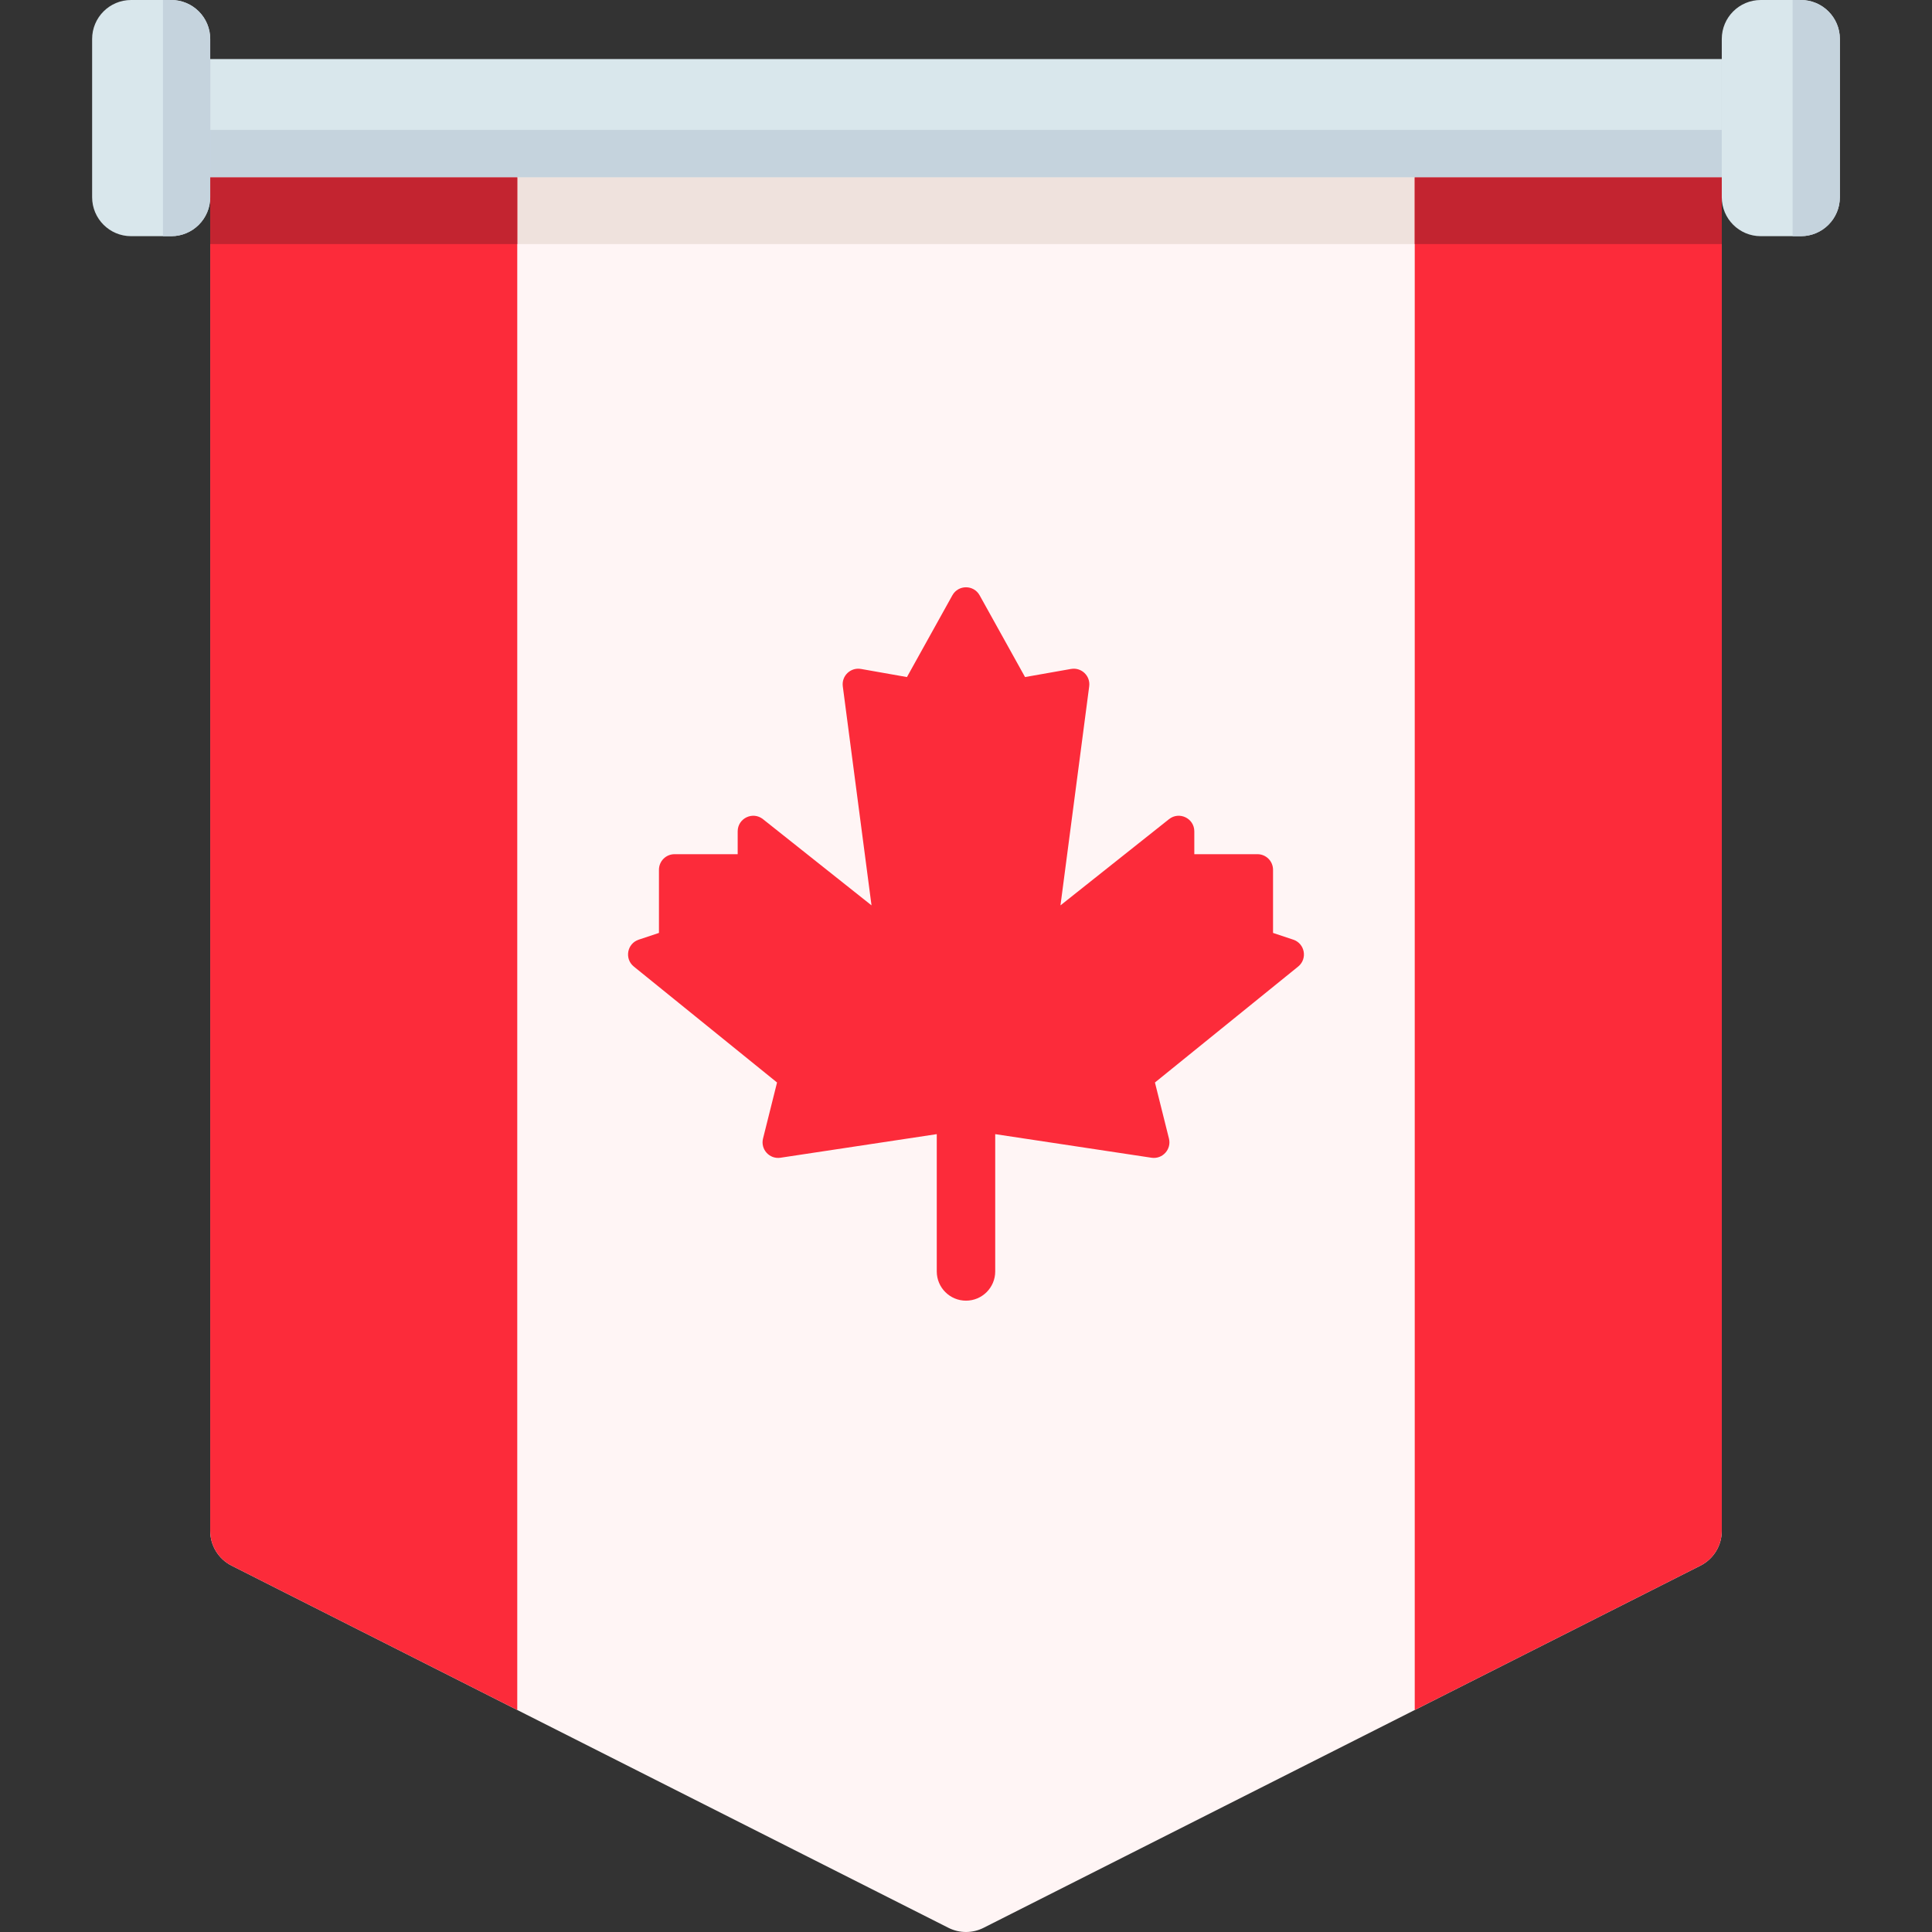
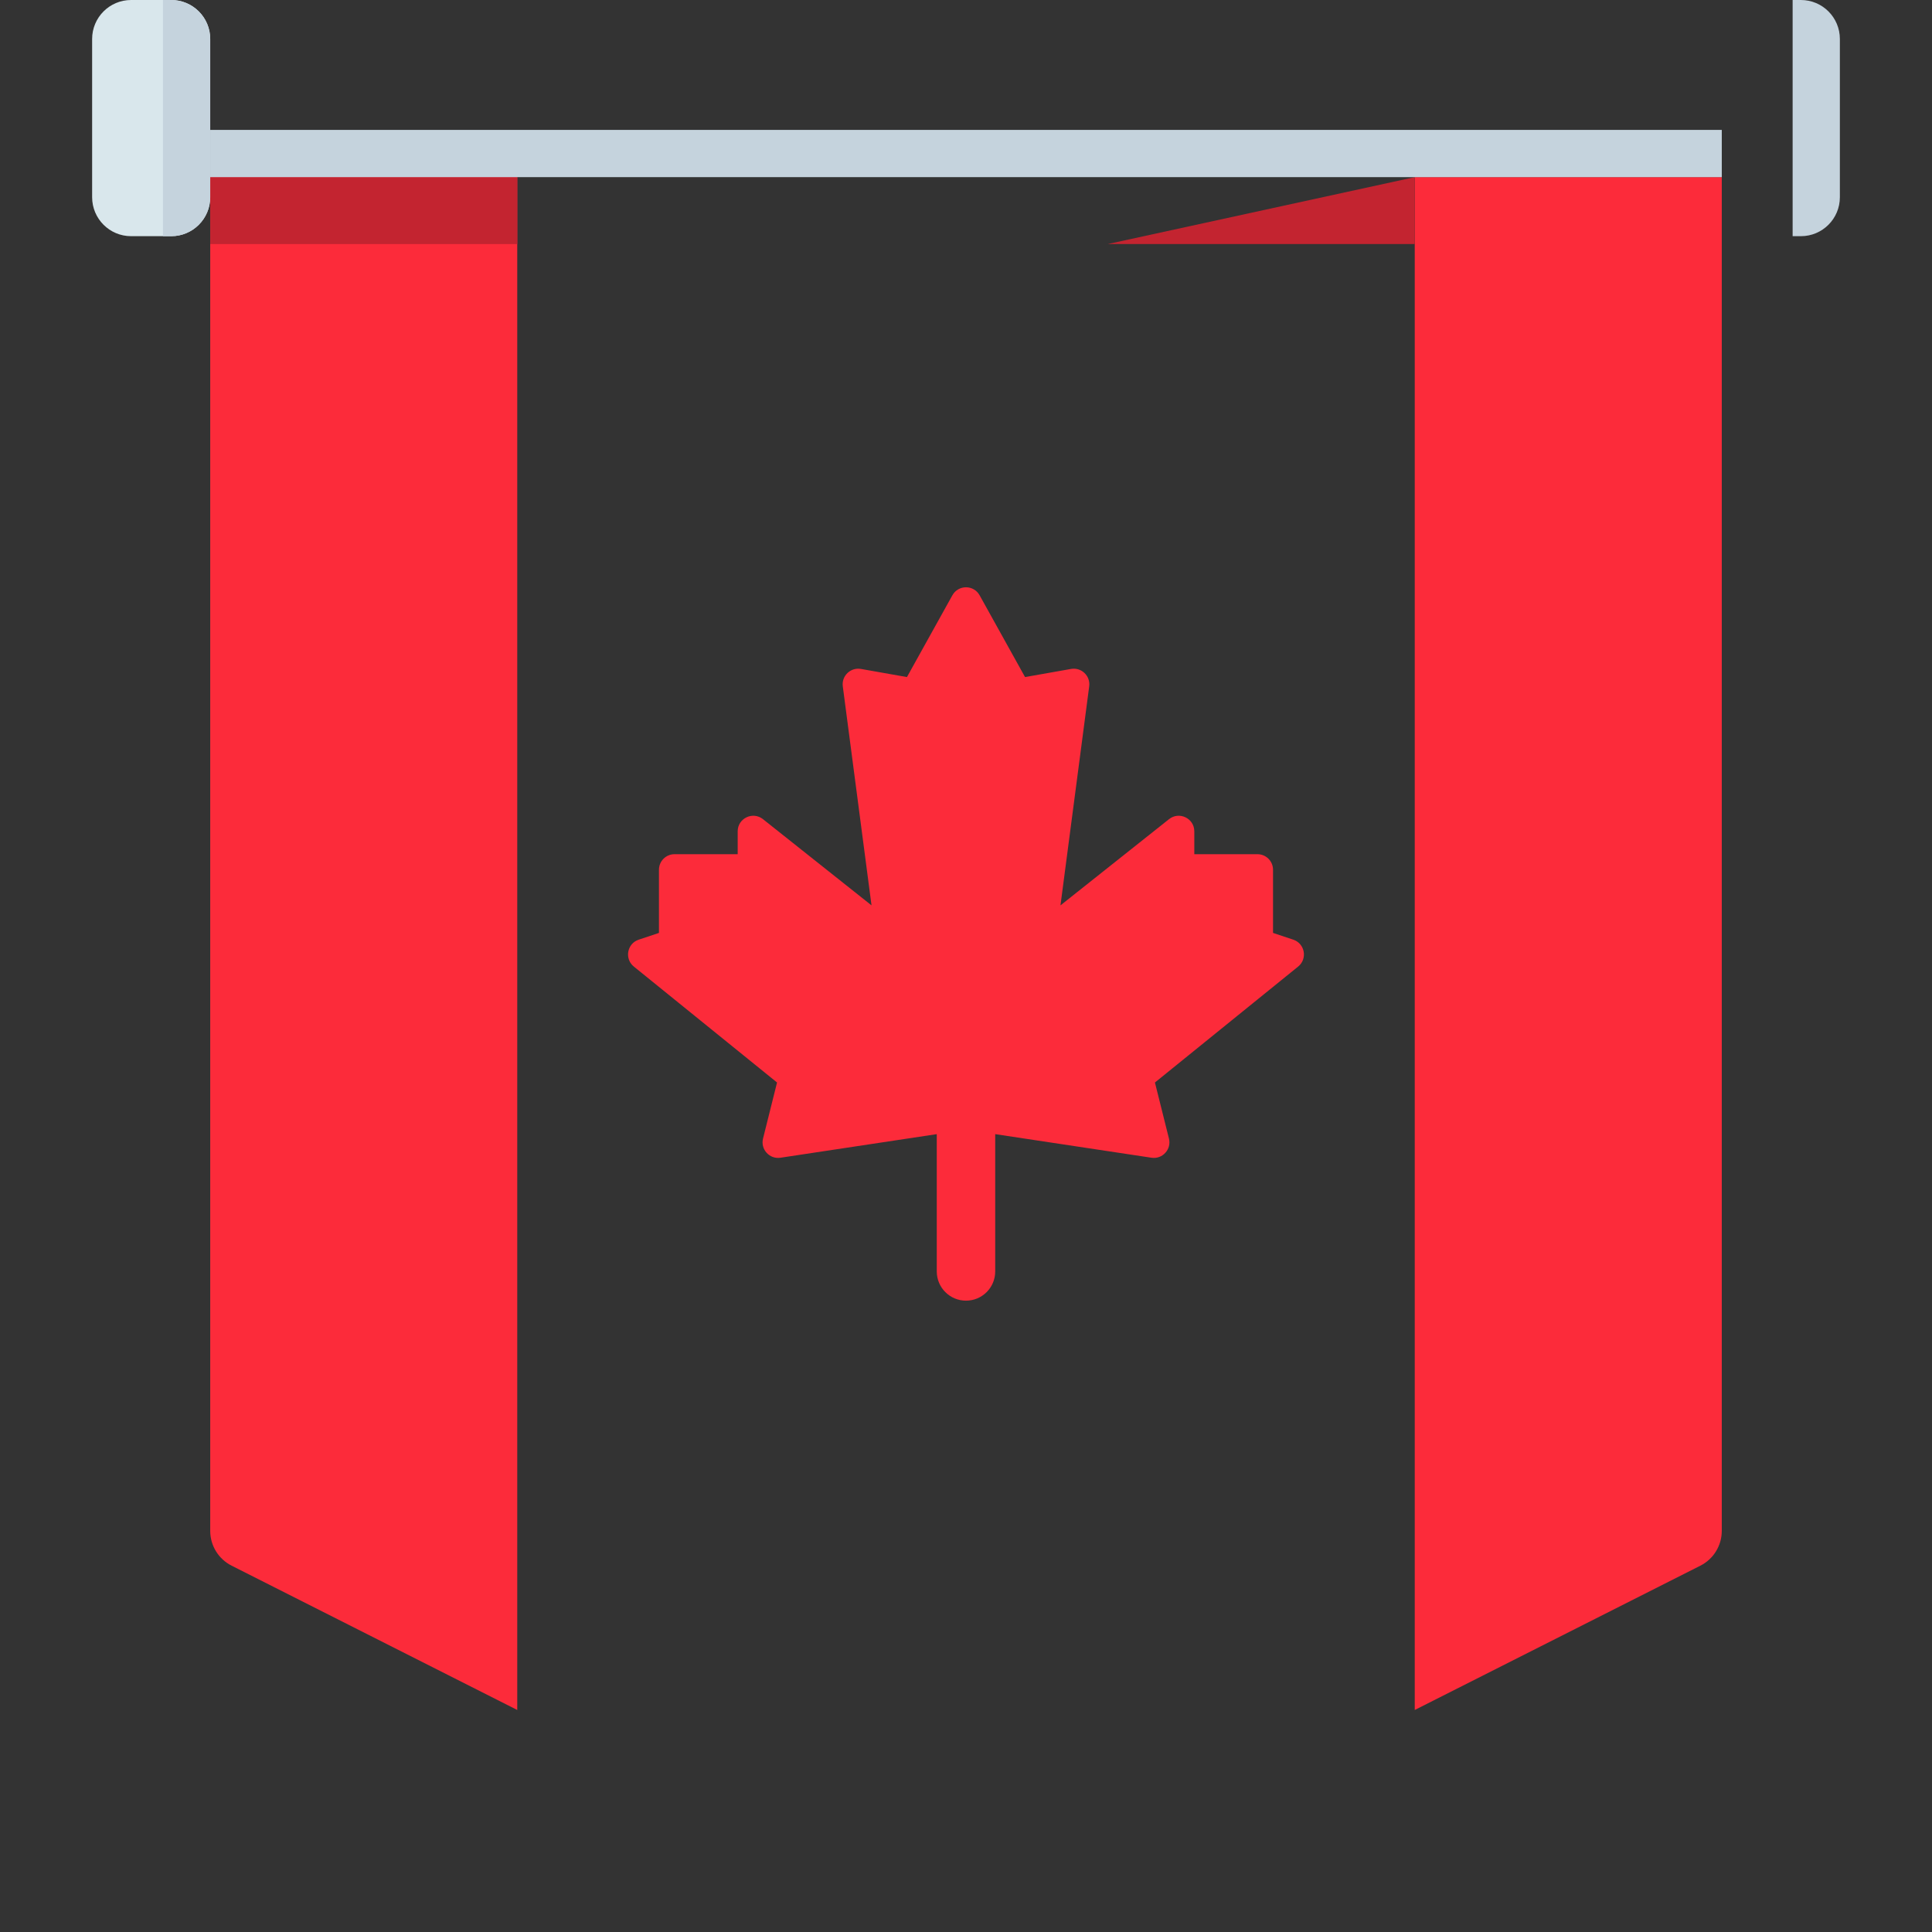
<svg xmlns="http://www.w3.org/2000/svg" id="Capa_1" enable-background="new 0 0 512 512" height="512" viewBox="0 0 512 512" width="512">
  <rect x="0" y="0" width="512" height="512" fill="#333333" stroke="none" />
-   <path d="m55.71 46.943v358.759c0 3.896 2.193 7.46 5.67 9.217l189.963 95.971c2.928 1.479 6.385 1.479 9.313 0l189.964-95.97c3.477-1.757 5.67-5.321 5.67-9.217v-358.76z" fill="#fff5f5" />
-   <path d="m55.71 46.943h400.58v17.734h-400.58z" fill="#efe2dd" />
  <path d="m456.29 405.702v-358.759h-81.368v406.22l75.698-38.243c3.477-1.757 5.67-5.322 5.67-9.218z" fill="#fc2b3a" />
-   <path d="m374.922 46.943h81.368v17.734h-81.368z" fill="#c32430" />
+   <path d="m374.922 46.943v17.734h-81.368z" fill="#c32430" />
  <path d="m55.71 405.702v-358.759h81.368v406.22l-75.698-38.243c-3.477-1.757-5.67-5.322-5.67-9.218z" fill="#fc2b3a" />
  <path d="m55.71 46.943h81.368v17.734h-81.368z" fill="#c32430" />
  <path d="m342.732 249.021-5.364-1.788v-16.733c0-2.281-1.849-4.131-4.131-4.131h-16.733v-6.049c0-3.457-3.992-5.384-6.699-3.235l-28.768 22.846 7.613-58.05c.363-2.767-2.065-5.09-4.814-4.605l-12.188 2.151-12.037-21.666c-1.574-2.833-5.648-2.833-7.222 0l-12.037 21.666-12.188-2.151c-2.748-.485-5.176 1.838-4.814 4.605l7.613 58.05-28.768-22.846c-2.707-2.15-6.7-.222-6.7 3.235v6.049h-16.733c-2.281 0-4.131 1.849-4.131 4.131v16.733l-5.364 1.788c-3.095 1.032-3.829 5.076-1.293 7.129l37.952 30.723-3.713 14.852c-.715 2.86 1.709 5.526 4.624 5.086l41.417-6.252v36.385c0 4.277 3.468 7.745 7.745 7.745s7.745-3.468 7.745-7.745v-36.385l41.417 6.252c2.915.44 5.339-2.227 4.624-5.086l-3.713-14.852 37.952-30.723c2.537-2.053 1.803-6.097-1.292-7.129z" fill="#fc2b3a" />
-   <path d="m240.352-168.995h31.295v400.58h-31.295z" fill="#d9e7ec" transform="matrix(0 1 -1 0 287.295 -224.705)" />
  <path d="m55.71 34.425h400.58v12.518h-400.58z" fill="#c5d3dd" />
-   <path d="m466.617 0h10.642c5.703 0 10.327 4.623 10.327 10.327v41.937c0 5.703-4.623 10.327-10.327 10.327h-10.642c-5.703 0-10.327-4.623-10.327-10.327v-41.937c0-5.704 4.623-10.327 10.327-10.327z" fill="#d9e7ec" />
  <path d="m487.585 52.264v-41.937c0-5.704-4.623-10.327-10.327-10.327h-2.191v62.591h2.191c5.704 0 10.327-4.624 10.327-10.327z" fill="#c5d3dd" />
  <path d="m34.742 0h10.642c5.703 0 10.326 4.623 10.326 10.327v41.937c0 5.703-4.623 10.327-10.327 10.327h-10.641c-5.703 0-10.327-4.623-10.327-10.327v-41.937c0-5.704 4.623-10.327 10.327-10.327z" fill="#d9e7ec" />
  <path d="m55.71 52.264v-41.937c0-5.704-4.623-10.327-10.327-10.327h-2.191v62.591h2.191c5.704 0 10.327-4.624 10.327-10.327z" fill="#c5d3dd" />
</svg>